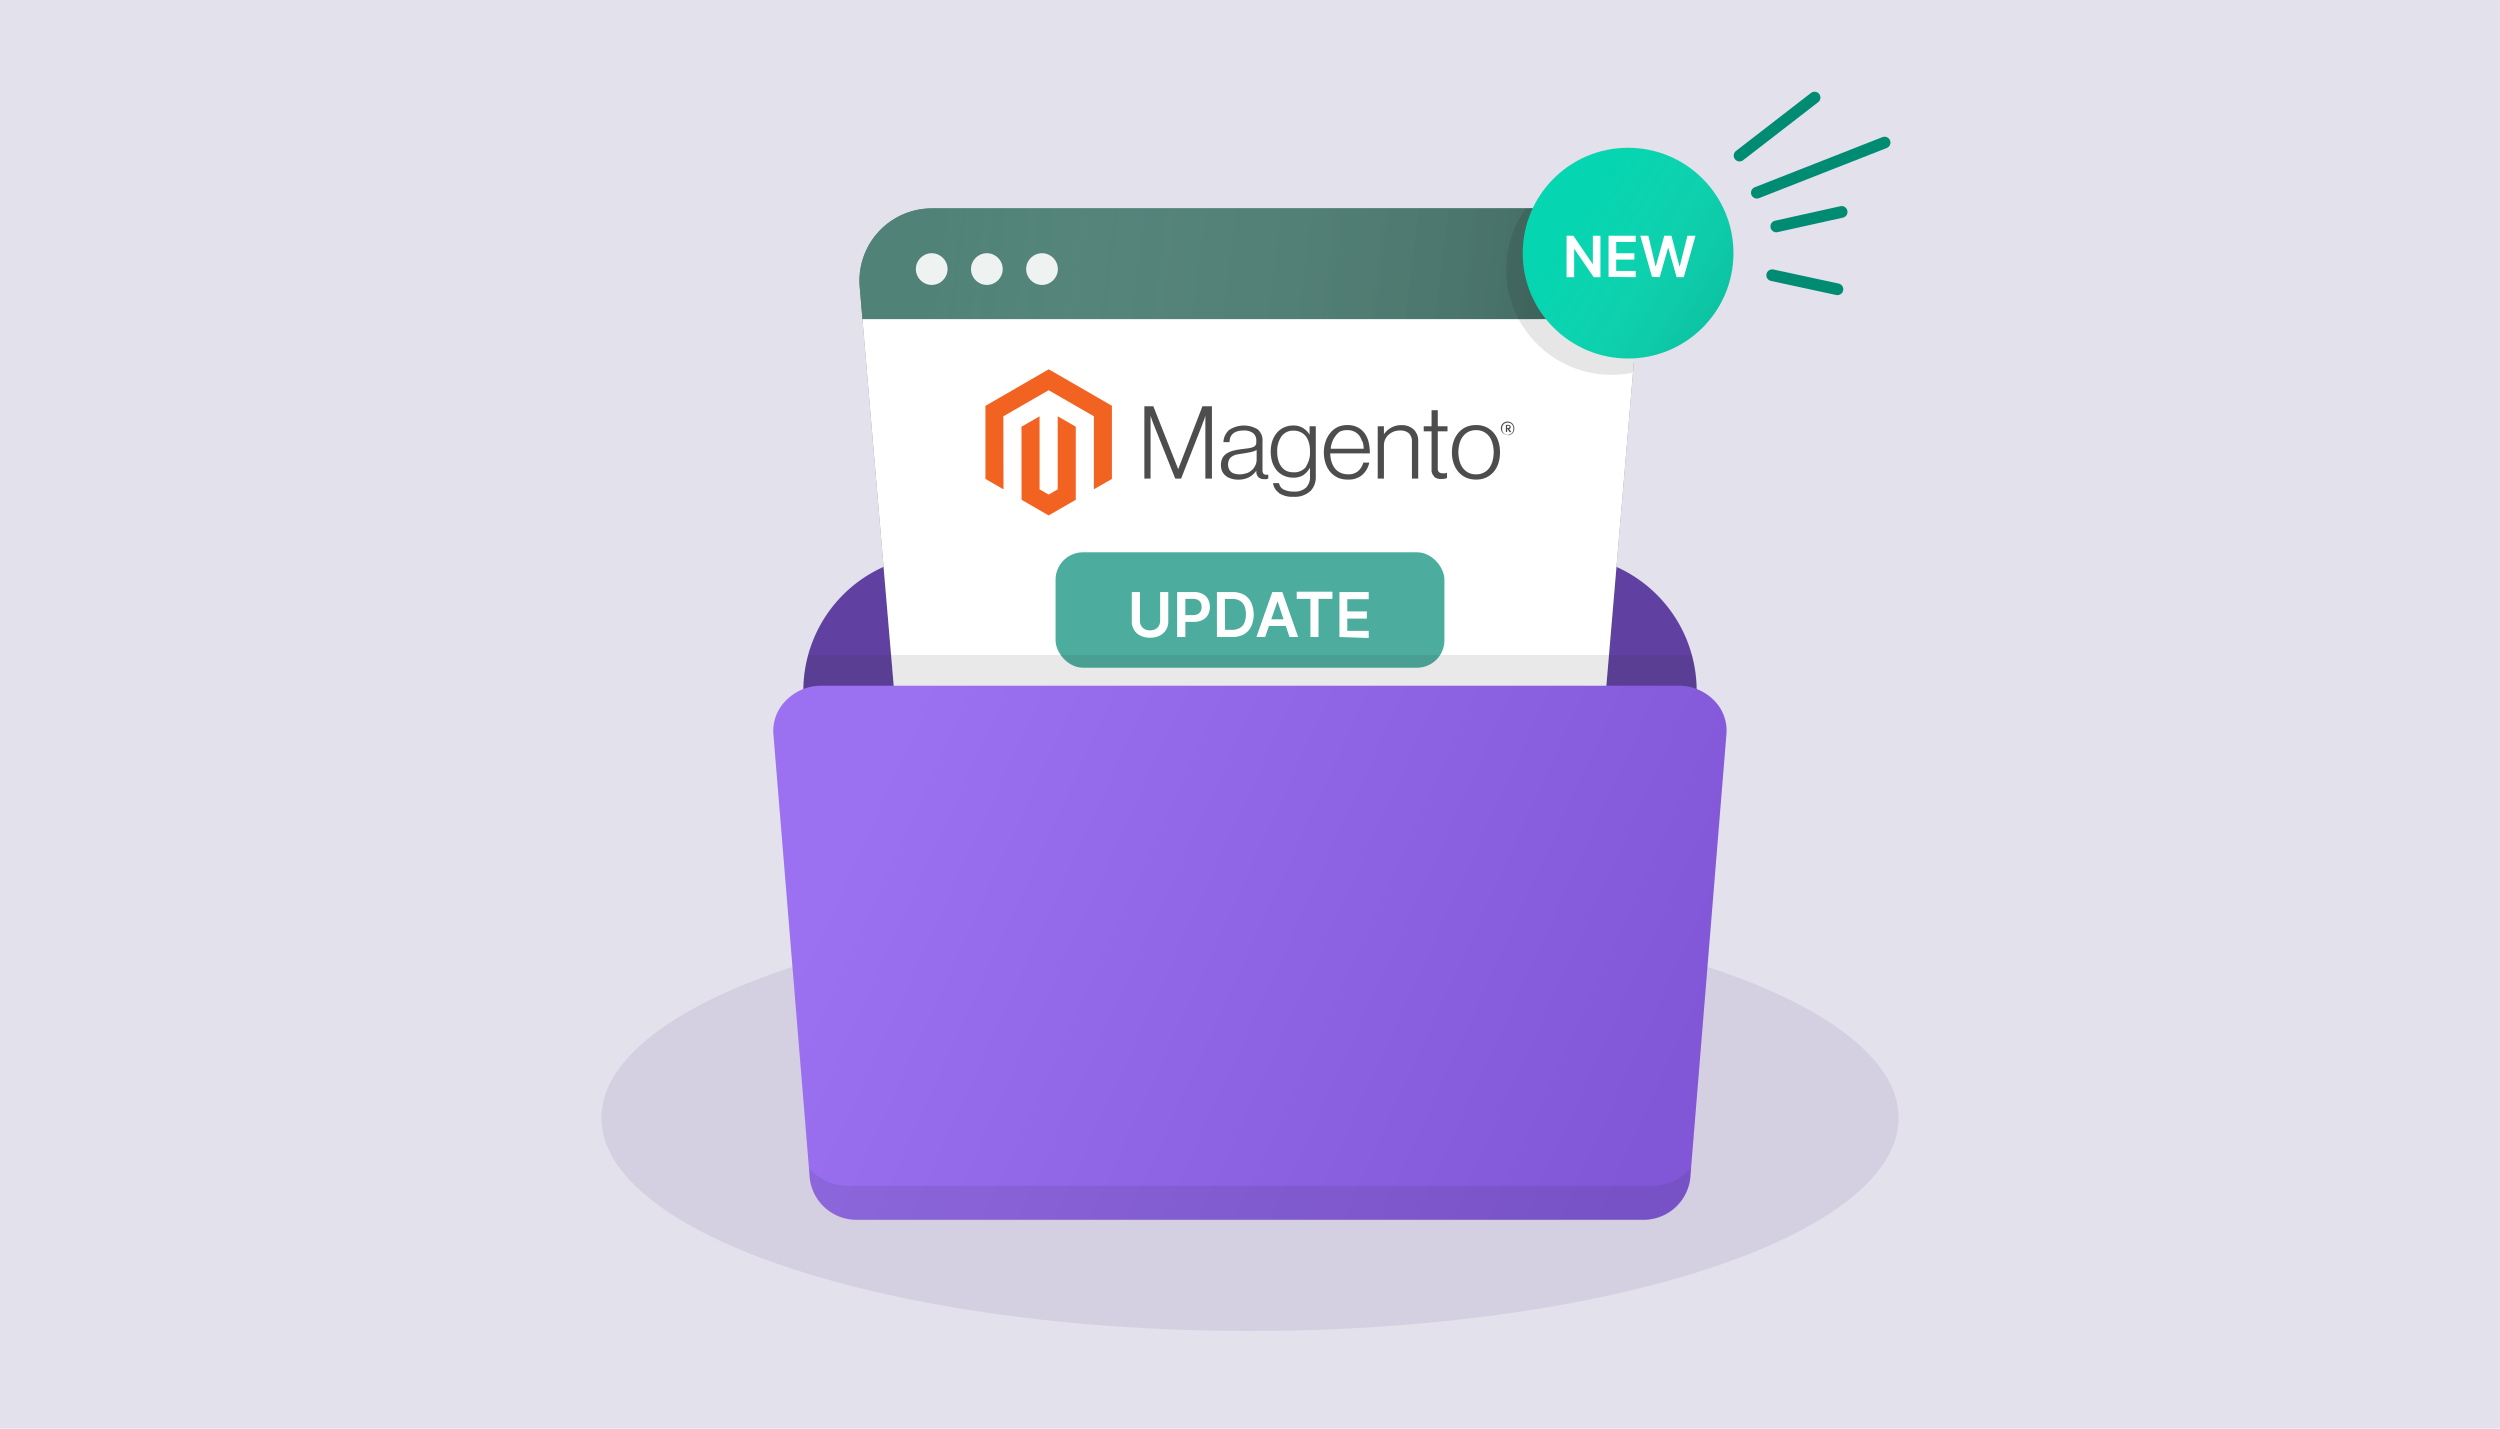
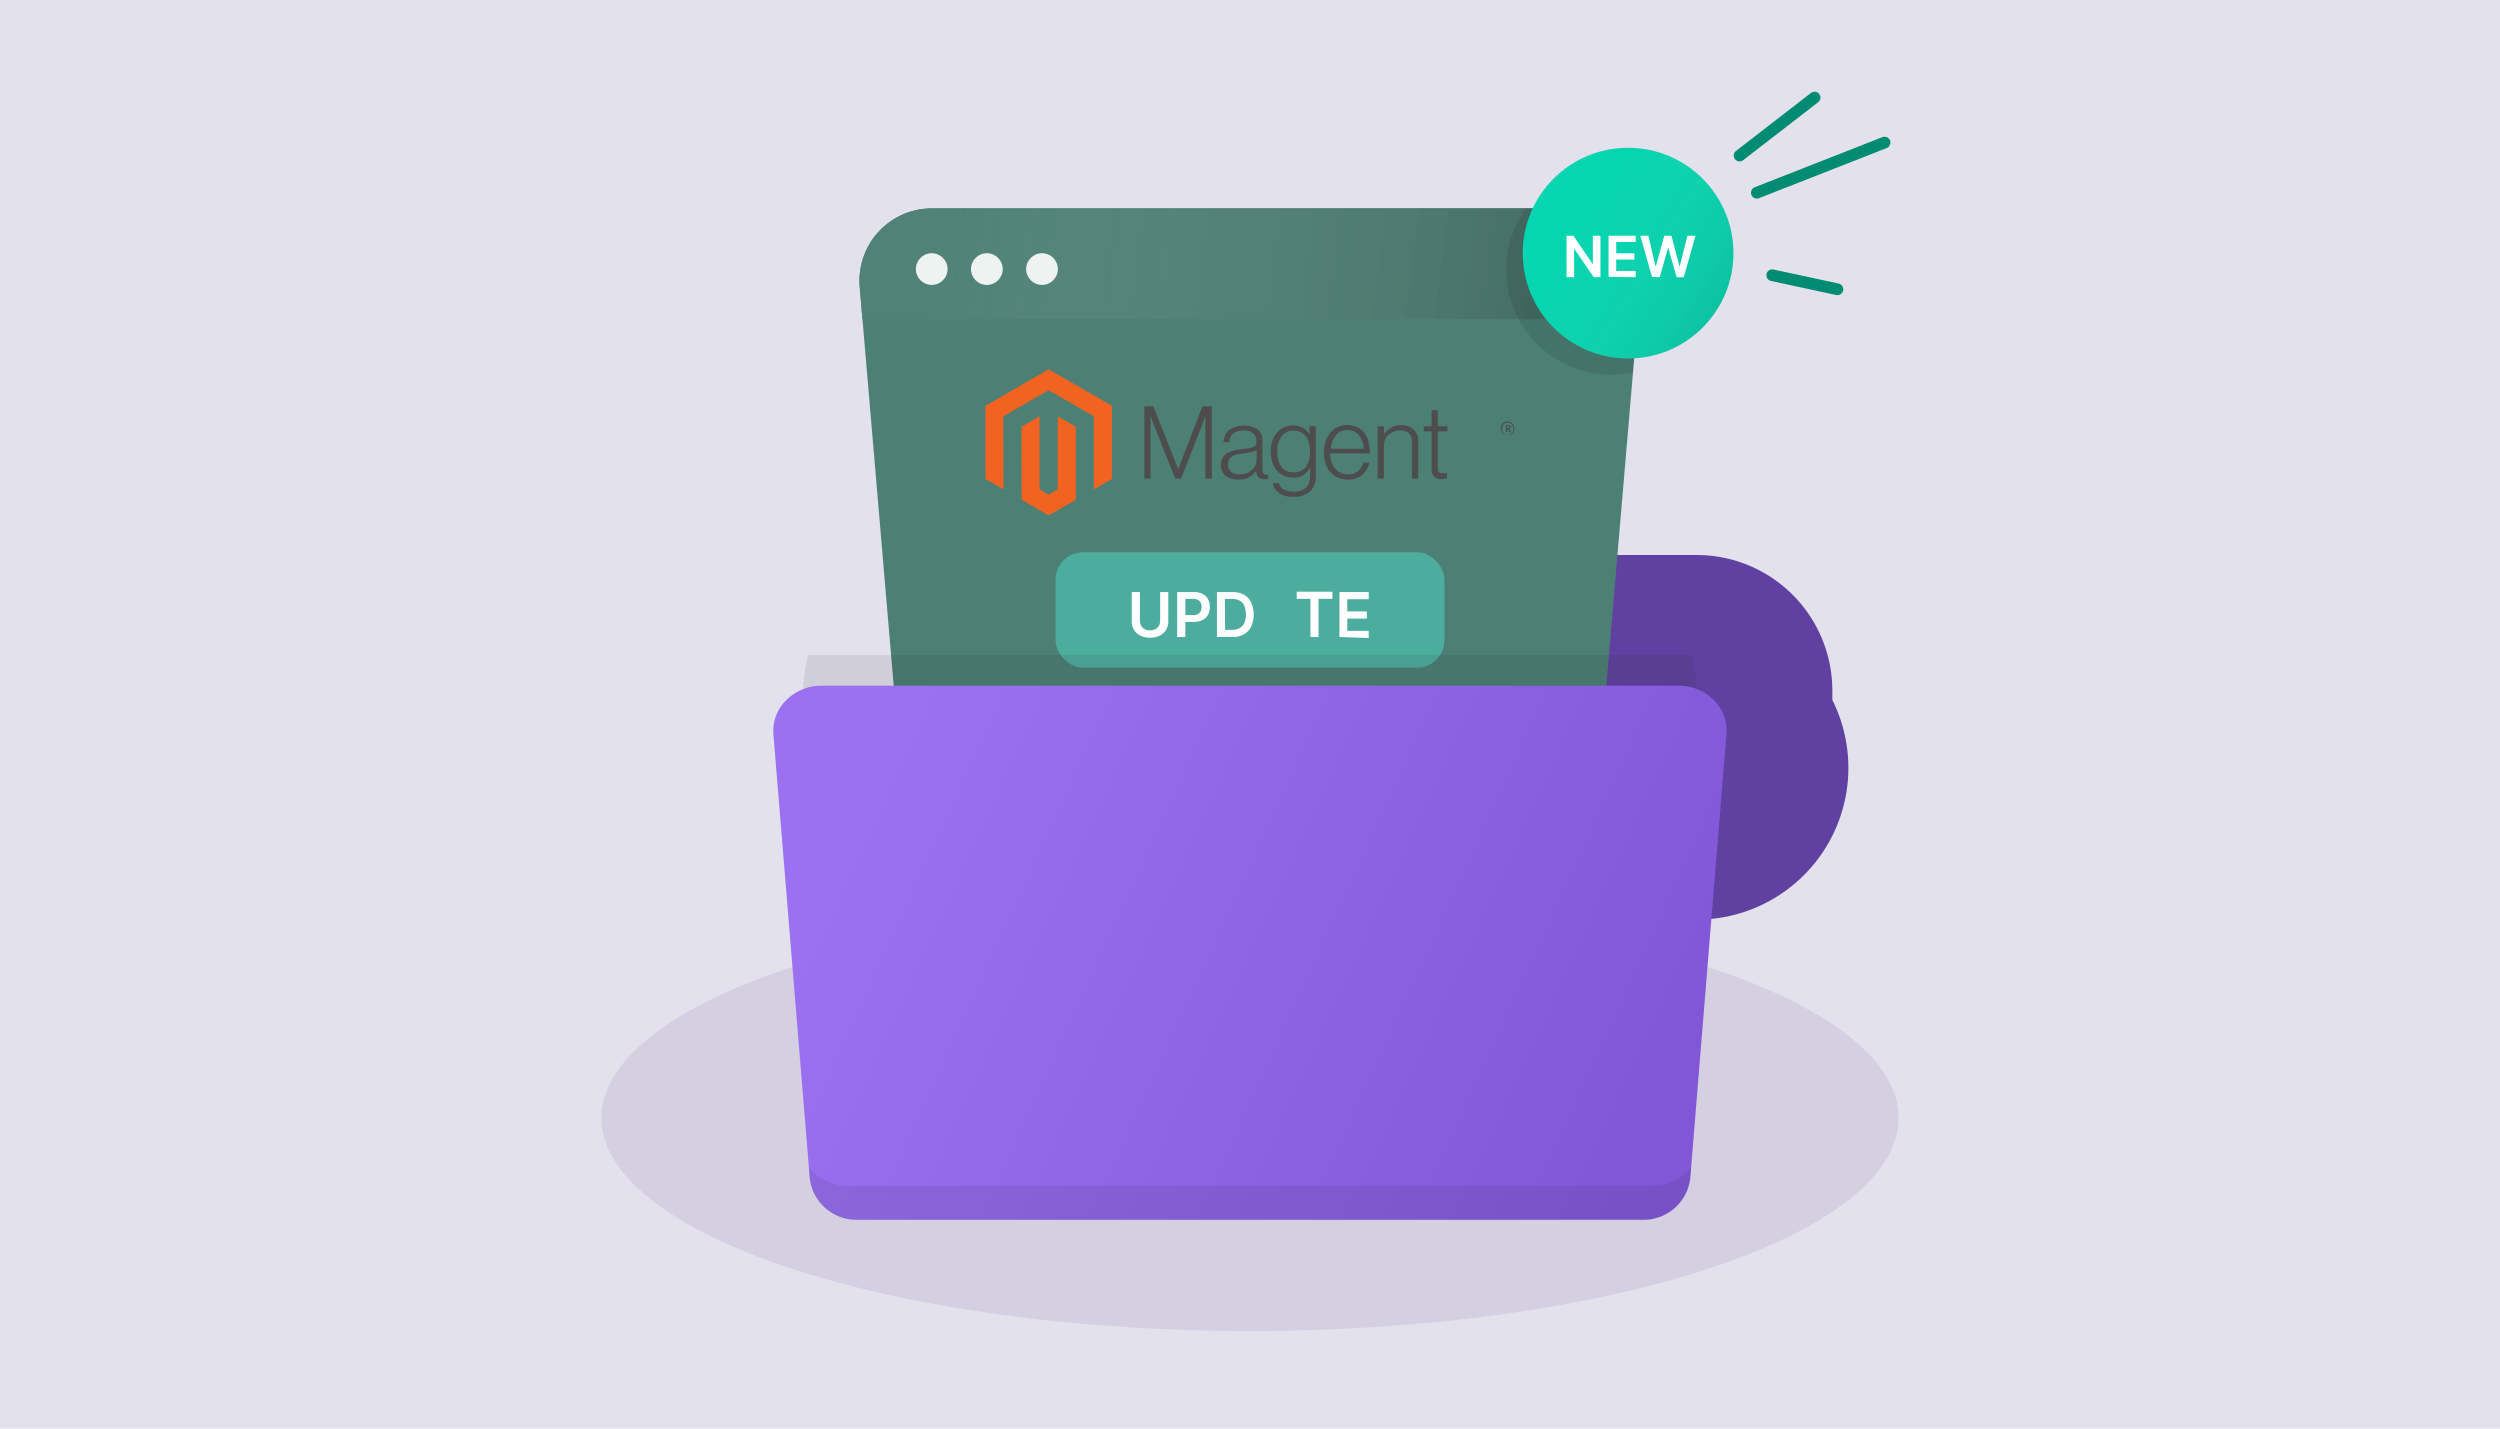
<svg xmlns="http://www.w3.org/2000/svg" xmlns:xlink="http://www.w3.org/1999/xlink" width="350" height="200" viewBox="0 0 350 200">
  <defs>
    <style>.a{fill:#e3e1ec;}.b{fill:#4b327d;}.b,.h,.n,.o,.q{opacity:0.1;}.c{fill:#6041a1;}.d{fill:#4d8075;}.e,.j{opacity:0.2;}.e{fill:url(#a);}.f{fill:#fff;}.g{opacity:0.9;}.i{fill:#00d4ae;}.j{fill:url(#b);}.k{fill:#f26322;}.l{fill:#4d4d4d;}.m{fill:#4cad9f;}.n{fill:#212121;}.o{fill:#263238;}.p{fill:#9061f0;}.q{fill:url(#c);}.r{fill:none;stroke:#008b73;stroke-linecap:round;stroke-miterlimit:10;stroke-width:1.64px;}</style>
    <linearGradient id="a" x1="131.46" y1="31.97" x2="227.54" y2="44.17" gradientUnits="userSpaceOnUse">
      <stop offset="0" stop-color="#fff" stop-opacity="0.1" />
      <stop offset="1" />
    </linearGradient>
    <linearGradient id="b" x1="220.2" y1="30.65" x2="250.96" y2="49.72" xlink:href="#a" />
    <linearGradient id="c" x1="124.95" y1="109.35" x2="231.7" y2="158.16" gradientUnits="userSpaceOnUse">
      <stop offset="0" stop-color="#fff" />
      <stop offset="1" />
    </linearGradient>
  </defs>
  <rect class="a" width="350" height="200" />
  <ellipse class="b" cx="175" cy="156.51" rx="90.8" ry="29.83" />
-   <path class="c" d="M218.53,117H131.47a19,19,0,0,1-19-19V96.7a19,19,0,0,1,19-19h87.06a19,19,0,0,1,19,19V98A19,19,0,0,1,218.53,117Z" />
+   <path class="c" d="M218.53,117H131.47V96.7a19,19,0,0,1,19-19h87.06a19,19,0,0,1,19,19V98A19,19,0,0,1,218.53,117Z" />
  <path class="d" d="M213.65,118.55h-77.3a10.13,10.13,0,0,1-10.1-9.28l-5.89-69.1a10.14,10.14,0,0,1,10.1-11h89.08a10.14,10.14,0,0,1,10.1,11l-5.89,69.1A10.13,10.13,0,0,1,213.65,118.55Z" />
  <path class="d" d="M229.63,40.18l-.37,4.5H120.74l-.38-4.5a10.14,10.14,0,0,1,10.1-11h89.07A10.14,10.14,0,0,1,229.63,40.18Z" />
  <path class="e" d="M229.63,40.17l-.38,4.51H120.73l-.38-4.51a10.14,10.14,0,0,1,10.1-11h89.08A10.14,10.14,0,0,1,229.63,40.17Z" />
-   <path class="f" d="M229.26,44.68l-.64,7.5-4.86,57.08a10.13,10.13,0,0,1-10.1,9.28h-77.3a10.12,10.12,0,0,1-10.11-9.28l-5.51-64.58Z" />
  <g class="g">
    <circle class="f" cx="130.44" cy="37.67" r="2.22" />
    <circle class="f" cx="138.16" cy="37.67" r="2.22" />
    <circle class="f" cx="145.88" cy="37.67" r="2.22" />
  </g>
  <path class="h" d="M229.63,40.17l-.38,4.51h0l-.64,7.5a15.36,15.36,0,0,1-3,.3,14.75,14.75,0,0,1-12-23.31h5.9A10.14,10.14,0,0,1,229.63,40.17Z" />
  <circle class="i" cx="227.93" cy="35.44" r="14.75" />
  <circle class="j" cx="227.93" cy="35.44" r="14.75" />
  <polygon class="k" points="146.82 51.7 137.96 56.82 137.96 67.05 140.49 68.51 140.47 58.28 146.81 54.63 153.14 58.28 153.14 68.5 155.67 67.05 155.67 56.81 146.82 51.7" />
  <polygon class="k" points="148.08 68.51 146.81 69.24 145.54 68.51 145.54 58.28 143.01 59.74 143.02 69.97 146.81 72.16 150.61 69.97 150.61 59.74 148.08 58.28 148.08 68.51" />
  <path class="l" d="M161.47,56.88l3.48,8.8h0l3.39-8.8h1.33V67h-.92V58.18h0a4.42,4.42,0,0,1-.15.48c0,.13-.1.28-.16.43s-.12.31-.16.46L165.36,67h-.83l-2.95-7.41c-.06-.13-.11-.28-.17-.43s-.11-.3-.16-.45-.11-.33-.17-.49h0V67h-.87V56.88Z" />
  <path class="l" d="M172.36,67a2,2,0,0,1-.75-.38,1.82,1.82,0,0,1-.5-.63,2,2,0,0,1-.18-.89,2.15,2.15,0,0,1,.23-1,1.79,1.79,0,0,1,.65-.66,3.36,3.36,0,0,1,.95-.37,9.54,9.54,0,0,1,1.17-.2l.91-.12a3,3,0,0,0,.6-.16.72.72,0,0,0,.34-.26.83.83,0,0,0,.1-.45v-.14a1.34,1.34,0,0,0-.45-1.11,2.08,2.08,0,0,0-1.29-.36c-1.3,0-2,.55-2,1.63h-.86a2.39,2.39,0,0,1,.78-1.69,3.74,3.74,0,0,1,4-.11,2,2,0,0,1,.69,1.73v4a.76.76,0,0,0,.12.47.47.47,0,0,0,.36.16h.15l.18,0h0V67l-.24.08a1.38,1.38,0,0,1-.35,0,1.12,1.12,0,0,1-.76-.24,1.09,1.09,0,0,1-.32-.79v-.15h0a5.2,5.2,0,0,1-.38.44,2.68,2.68,0,0,1-.53.41,2.86,2.86,0,0,1-.72.29,3.27,3.27,0,0,1-.92.11,3.4,3.4,0,0,1-.95-.13m2.15-.76a2.48,2.48,0,0,0,.77-.49,2,2,0,0,0,.62-1.42V63a3.14,3.14,0,0,1-.85.3c-.34.07-.68.13-1,.18s-.6.09-.86.14a2,2,0,0,0-.68.25,1.27,1.27,0,0,0-.46.46,1.69,1.69,0,0,0,0,1.39,1.25,1.25,0,0,0,.35.41,1.39,1.39,0,0,0,.52.21,2.56,2.56,0,0,0,.62.07,2.89,2.89,0,0,0,1-.19" />
  <path class="l" d="M179.06,69a2,2,0,0,1-.84-1.36h.85a1.19,1.19,0,0,0,.68.91,3.17,3.17,0,0,0,1.36.27,2.36,2.36,0,0,0,1.73-.55,2.07,2.07,0,0,0,.56-1.53V65.55h-.05a2.94,2.94,0,0,1-.94,1,2.67,2.67,0,0,1-1.37.32,3,3,0,0,1-1.29-.27,2.89,2.89,0,0,1-1-.74,3.55,3.55,0,0,1-.63-1.15,4.94,4.94,0,0,1-.22-1.48,4.74,4.74,0,0,1,.25-1.57,3.56,3.56,0,0,1,.68-1.14,2.82,2.82,0,0,1,1-.71,3.1,3.1,0,0,1,1.2-.24,2.56,2.56,0,0,1,1.39.35,2.76,2.76,0,0,1,.92.94h0V59.68h.87v7a2.82,2.82,0,0,1-.68,2,3.22,3.22,0,0,1-2.44.87,3.44,3.44,0,0,1-2.08-.54m3.82-3.69a3.56,3.56,0,0,0,.57-2.11,4.34,4.34,0,0,0-.14-1.18,2.66,2.66,0,0,0-.43-.93,2.16,2.16,0,0,0-.74-.6,2.41,2.41,0,0,0-1-.21,2,2,0,0,0-1.68.8,3.51,3.51,0,0,0-.6,2.15,4,4,0,0,0,.14,1.14,2.59,2.59,0,0,0,.42.92,2,2,0,0,0,.7.61,2.23,2.23,0,0,0,1,.21,2.07,2.07,0,0,0,1.8-.8" />
  <path class="l" d="M187.29,66.86a3,3,0,0,1-1.07-.81,3.6,3.6,0,0,1-.65-1.21,4.92,4.92,0,0,1-.23-1.51,4.66,4.66,0,0,1,.24-1.52,3.74,3.74,0,0,1,.67-1.21,2.91,2.91,0,0,1,1-.8,3.1,3.1,0,0,1,1.38-.29,3,3,0,0,1,1.47.33,2.76,2.76,0,0,1,1,.89,3.52,3.52,0,0,1,.53,1.27,6.7,6.7,0,0,1,.15,1.48h-5.55a4.45,4.45,0,0,0,.18,1.15,2.94,2.94,0,0,0,.46.92,2.1,2.1,0,0,0,.77.62,2.47,2.47,0,0,0,1.09.23,2,2,0,0,0,1.41-.45,2.42,2.42,0,0,0,.72-1.19h.84a3.12,3.12,0,0,1-1,1.74,2.91,2.91,0,0,1-2,.64,3.47,3.47,0,0,1-1.45-.28m3.43-5.08a2.61,2.61,0,0,0-.4-.82,2.09,2.09,0,0,0-.68-.54,2.24,2.24,0,0,0-1-.2,2.28,2.28,0,0,0-1,.2A2.17,2.17,0,0,0,187,61a2.91,2.91,0,0,0-.47.82,3.81,3.81,0,0,0-.23,1h4.62a3.87,3.87,0,0,0-.16-1" />
  <path class="l" d="M193.75,59.68v1.11h0a3,3,0,0,1,1-.91,2.81,2.81,0,0,1,1.47-.36,2.41,2.41,0,0,1,1.67.58,2.16,2.16,0,0,1,.66,1.69V67h-.88V61.87a1.57,1.57,0,0,0-.44-1.22,1.8,1.8,0,0,0-1.22-.38,2.62,2.62,0,0,0-.88.15,2.45,2.45,0,0,0-.71.43,1.87,1.87,0,0,0-.49.66,2,2,0,0,0-.18.83V67h-.87V59.68Z" />
  <path class="l" d="M200.8,66.71a1.21,1.21,0,0,1-.38-1V60.39h-1.1v-.71h1.1V57.43h.87v2.25h1.36v.71h-1.36v5.18a.67.67,0,0,0,.18.54.8.8,0,0,0,.53.15,1.65,1.65,0,0,0,.31,0,1.38,1.38,0,0,0,.27-.08h0v.75a2.45,2.45,0,0,1-.81.13,1.52,1.52,0,0,1-1-.31" />
-   <path class="l" d="M205.23,66.86a3,3,0,0,1-1.06-.81,3.47,3.47,0,0,1-.67-1.21,4.6,4.6,0,0,1-.23-1.51,4.66,4.66,0,0,1,.23-1.52,3.56,3.56,0,0,1,.67-1.21,3,3,0,0,1,1.06-.81,3.4,3.4,0,0,1,1.42-.28,3.35,3.35,0,0,1,1.41.28,3.22,3.22,0,0,1,1.06.81,3.45,3.45,0,0,1,.66,1.21,4.94,4.94,0,0,1,.22,1.52,4.88,4.88,0,0,1-.22,1.51,3.45,3.45,0,0,1-.66,1.21,3.22,3.22,0,0,1-1.06.81,3.32,3.32,0,0,1-1.41.28,3.4,3.4,0,0,1-1.42-.28m2.49-.69a2.15,2.15,0,0,0,.78-.66,3,3,0,0,0,.46-1,4.61,4.61,0,0,0,0-2.39,3,3,0,0,0-.46-1,2.26,2.26,0,0,0-.78-.66,2.28,2.28,0,0,0-1.07-.24,2.38,2.38,0,0,0-1.08.24,2.22,2.22,0,0,0-.77.66,2.67,2.67,0,0,0-.47,1,4.61,4.61,0,0,0,0,2.39,2.67,2.67,0,0,0,.47,1,2.22,2.22,0,0,0,.77.66,2.32,2.32,0,0,0,1.08.24,2.25,2.25,0,0,0,1.07-.24" />
  <path class="l" d="M211.12,60.89A.94.94,0,1,1,212,60a.89.89,0,0,1-.92.94m0-1.77a.76.76,0,0,0-.78.83.79.79,0,1,0,1.57,0,.77.77,0,0,0-.79-.83m.27,1.33-.31-.44H211v.42h-.18v-1h.31c.22,0,.37.11.37.31a.27.27,0,0,1-.21.28l.3.43Zm-.27-.89H211v.31h.13c.11,0,.19,0,.19-.16s-.07-.15-.18-.15" />
  <rect class="m" x="147.78" y="77.32" width="54.44" height="16.16" rx="3.84" />
  <path class="f" d="M162.42,82.89h1.14V87a2.23,2.23,0,0,1-.32,1.19,2.16,2.16,0,0,1-.89.8,3,3,0,0,1-1.35.29,3,3,0,0,1-1.34-.29,2.1,2.1,0,0,1-.89-.8,2.14,2.14,0,0,1-.32-1.19V82.89h1.14v4a1.49,1.49,0,0,0,.17.71,1.33,1.33,0,0,0,.49.48,1.6,1.6,0,0,0,.75.17,1.67,1.67,0,0,0,.76-.17,1.33,1.33,0,0,0,.49-.48,1.49,1.49,0,0,0,.17-.71Z" />
  <path class="f" d="M164.8,89.18V82.89h2.36a2.5,2.5,0,0,1,1.22.27,1.78,1.78,0,0,1,.75.74,2.2,2.2,0,0,1,.25,1.07,2.26,2.26,0,0,1-.25,1.08,1.81,1.81,0,0,1-.76.74,2.53,2.53,0,0,1-1.22.27h-1.57v-.94H167a1.43,1.43,0,0,0,.7-.15.93.93,0,0,0,.4-.41,1.4,1.4,0,0,0,0-1.18,1,1,0,0,0-.4-.4,1.58,1.58,0,0,0-.7-.14h-1.05v5.34Z" />
  <path class="f" d="M172.51,89.18h-2.14V82.89h2.18a3.27,3.27,0,0,1,1.61.37,2.52,2.52,0,0,1,1,1.08,4.15,4.15,0,0,1,0,3.38,2.6,2.6,0,0,1-1,1.08A3.26,3.26,0,0,1,172.51,89.18Zm-1-1h.94a2.18,2.18,0,0,0,1.1-.25,1.54,1.54,0,0,0,.66-.72,3.38,3.38,0,0,0,0-2.4,1.58,1.58,0,0,0-.65-.72,2.21,2.21,0,0,0-1.08-.24h-1Z" />
-   <path class="f" d="M177.12,89.18H175.9l2.22-6.29h1.41l2.21,6.29h-1.21l-1.68-5h0Zm0-2.47h3.32v.92h-3.32Z" />
  <path class="f" d="M181.54,83.84v-1h5v1h-1.95v5.34h-1.13V83.84Z" />
  <path class="f" d="M187.52,89.18V82.89h4.1v1h-3v1.71h2.74v1h-2.74v1.72h3v1Z" />
  <path class="n" d="M237.53,96.7a18.9,18.9,0,0,0-.7-5,2.58,2.58,0,0,0-.29,0H113.46a2.58,2.58,0,0,0-.29,0,18.9,18.9,0,0,0-.7,5V98a18.85,18.85,0,0,0,.11,2,3.6,3.6,0,0,0,.88.11H236.54a3.6,3.6,0,0,0,.88-.11,18.85,18.85,0,0,0,.11-2Z" />
  <rect class="o" x="116.1" y="165.36" width="117.8" height="2.84" rx="1.35" />
  <path class="p" d="M229.93,170.76H120.07a6.58,6.58,0,0,1-6.7-5.8l-5.09-62.15a6,6,0,0,1,1.61-4.59A6.94,6.94,0,0,1,115,96H235a6.94,6.94,0,0,1,5.09,2.18,6,6,0,0,1,1.61,4.59L236.63,165A6.58,6.58,0,0,1,229.93,170.76Z" />
  <path class="q" d="M229.93,170.76H120.07a6.58,6.58,0,0,1-6.7-5.8l-5.09-62.15a6,6,0,0,1,1.61-4.59A6.94,6.94,0,0,1,115,96H235a6.94,6.94,0,0,1,5.09,2.18,6,6,0,0,1,1.61,4.59L236.63,165A6.58,6.58,0,0,1,229.93,170.76Z" />
  <path class="n" d="M231.27,166H118.73a7.16,7.16,0,0,1-5.49-2.51l.13,1.52a6.58,6.58,0,0,0,6.7,5.8H229.93a6.58,6.58,0,0,0,6.7-5.8l.13-1.52A7.16,7.16,0,0,1,231.27,166Z" />
  <path class="f" d="M224.06,33v5.81h-.94l-2.74-4h0v4h-1.06V33h.95l2.73,4h0V33Z" />
  <path class="f" d="M225.2,38.76V33H229v.88h-2.73v1.58h2.54v.88h-2.54v1.59H229v.88Z" />
  <path class="f" d="M231.28,38.76,229.64,33h1.13l1,4.27h.05L233,33h1l1.12,4.27h.05L236.24,33h1.13l-1.64,5.81h-1l-1.16-4.08h-.05l-1.16,4.08Z" />
  <line class="r" x1="243.54" y1="21.78" x2="254.04" y2="13.66" />
  <line class="r" x1="245.96" y1="26.98" x2="263.84" y2="19.96" />
-   <line class="r" x1="248.68" y1="31.7" x2="257.83" y2="29.67" />
  <line class="r" x1="248.11" y1="38.53" x2="257.24" y2="40.5" />
</svg>